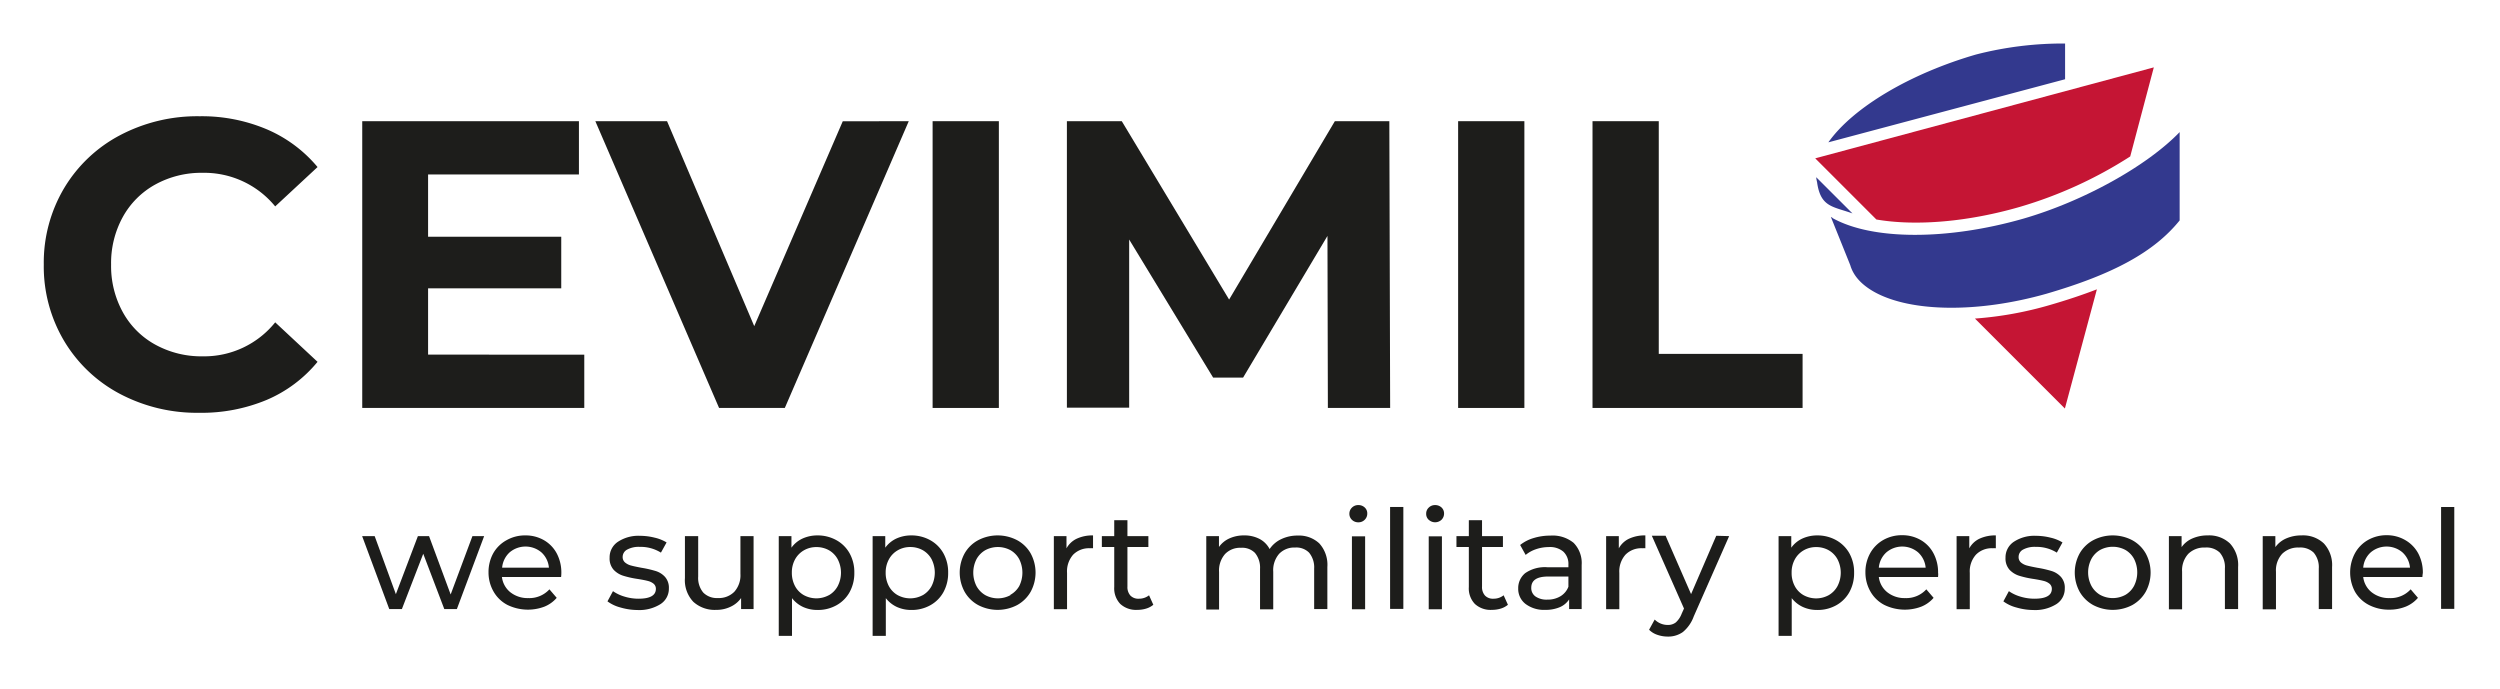
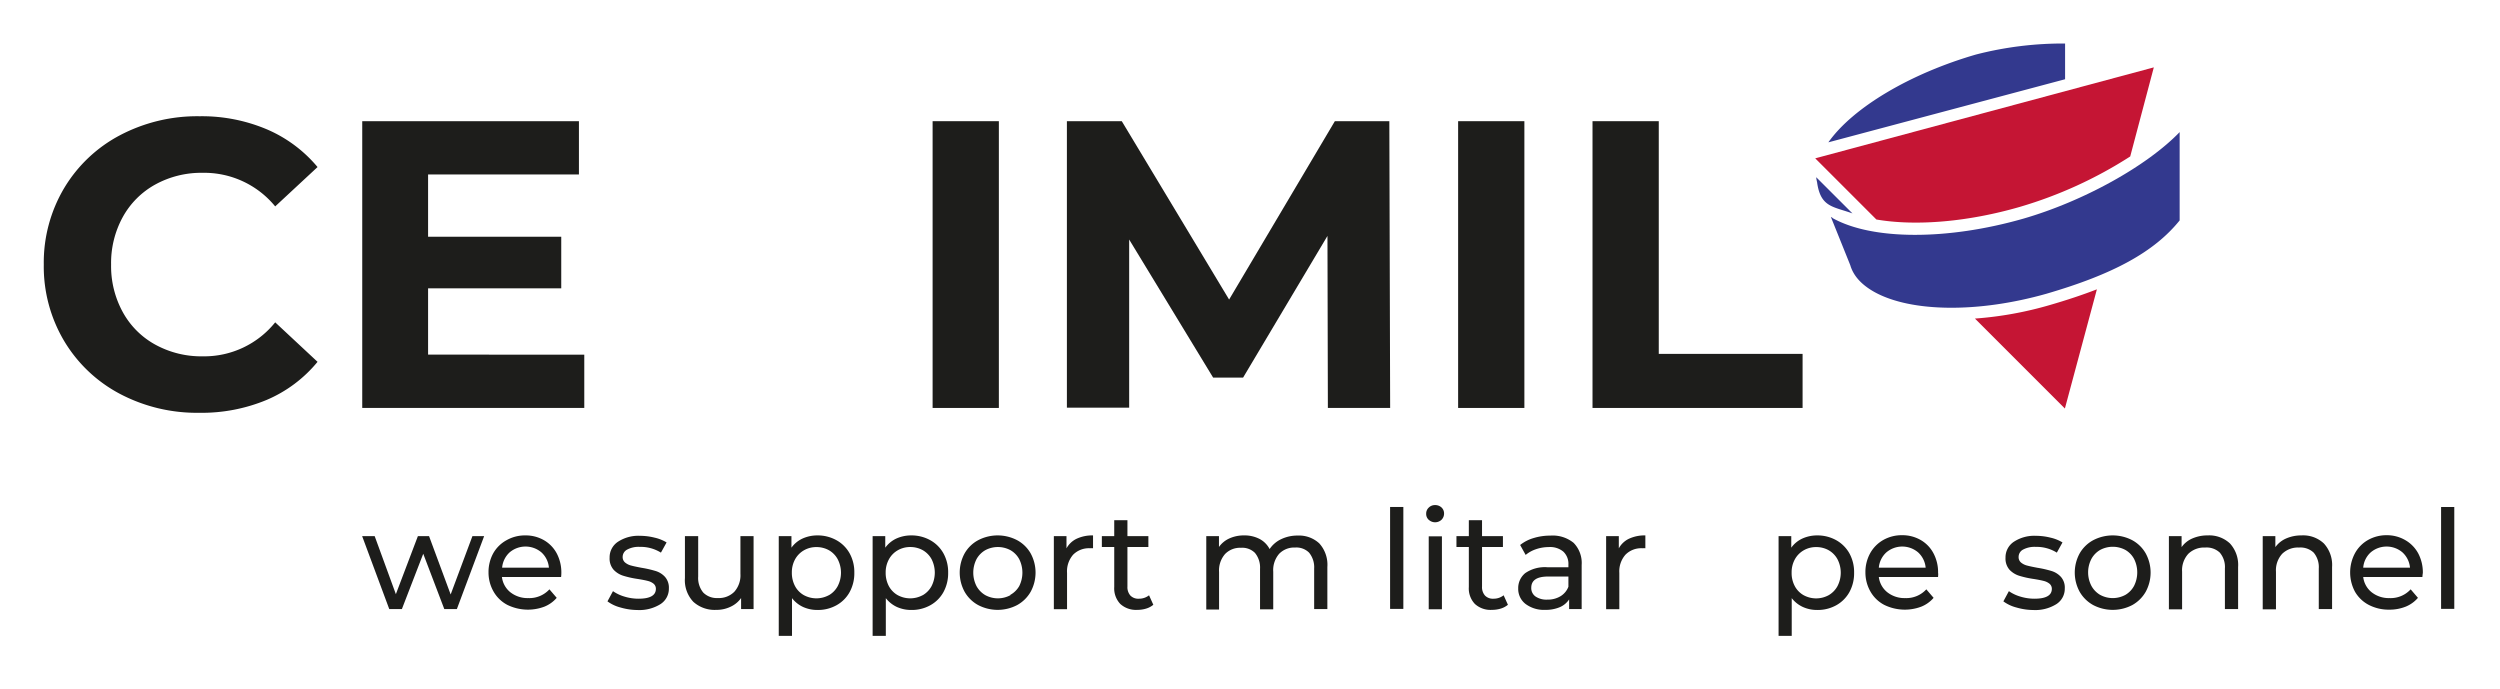
<svg xmlns="http://www.w3.org/2000/svg" viewBox="0 0 490.56 135.15">
  <defs>
    <style>.cls-1{fill:#1d1d1b;}.cls-2{fill:#33398e;}.cls-3{fill:#c51534;}.cls-4{fill:none;}</style>
  </defs>
  <g id="Ebene_2" data-name="Ebene 2">
    <g id="Ebene_1-2" data-name="Ebene 1">
      <path class="cls-1" d="M23.52,77.28A27.9,27.9,0,0,1,12.59,66.91a28.59,28.59,0,0,1-4-15,28.63,28.63,0,0,1,4-15A27.9,27.9,0,0,1,23.52,26.55a32.54,32.54,0,0,1,15.64-3.74,32.73,32.73,0,0,1,13.23,2.58,26.53,26.53,0,0,1,9.92,7.39L54,40.5A18,18,0,0,0,39.8,33.91a18.74,18.74,0,0,0-9.32,2.29,16.23,16.23,0,0,0-6.39,6.39,18.75,18.75,0,0,0-2.29,9.33,18.74,18.74,0,0,0,2.29,9.32,16.1,16.1,0,0,0,6.39,6.39,18.74,18.74,0,0,0,9.32,2.29A17.87,17.87,0,0,0,54,63.25L62.31,71a26.13,26.13,0,0,1-10,7.48A33.2,33.2,0,0,1,39.08,81,32.39,32.39,0,0,1,23.52,77.28Z" />
      <path class="cls-1" d="M114.65,69.6V80.05H71.08V23.78H113.6V34.23H84V46.45h26.13V56.58H84v13Z" />
-       <path class="cls-1" d="M178.32,23.78,154,80.05H141.1L116.82,23.78h14.07L148,64l17.37-40.2Z" />
      <path class="cls-1" d="M183,23.78h13V80.05H183Z" />
      <path class="cls-1" d="M260.56,80.05l-.08-33.76L243.92,74.1h-5.87L221.57,47v33H209.35V23.78h10.77l21.06,35,20.75-35h10.69l.16,56.27Z" />
      <path class="cls-1" d="M286.12,23.78h13V80.05h-13Z" />
      <path class="cls-1" d="M312.49,23.78h13V69.44h28.22V80.05H312.49Z" />
      <path class="cls-2" d="M356.56,35.77a6.14,6.14,0,0,1-.18-1l7.12,7.11c-3.85-1.39-6.24-1.2-6.94-6.07" />
      <path class="cls-3" d="M402.24,59.85a70.29,70.29,0,0,1-14.71,2.66l17.65,17.65,6.28-23.39c-2.78,1.08-5.84,2.1-9.22,3.08" />
      <path class="cls-3" d="M418,30.7a83.37,83.37,0,0,1-21.64,9.89c-10.06,2.92-20.33,3.83-28.17,2.48l-12-12,66.44-17.85L418,30.7" />
      <path class="cls-2" d="M427.7,43.25c-5,6.21-13.09,10.59-26.11,14.38-13.29,3.78-26.54,3.68-33.78-.33-2.54-1.42-4.13-3.17-4.74-5.26l-3.81-9.47a1.44,1.44,0,0,1,.43.28c7.8,4.29,22.43,4.31,37.29.07,11.88-3.43,24.34-10.37,30.72-17V43.25" />
      <path class="cls-2" d="M405.18,15.56,358.77,27.93c4.78-6.79,16-13.48,29-17.24a68.27,68.27,0,0,1,17.45-2.15v7" />
      <path class="cls-1" d="M95,105.2l-5.35,14.31H87.18l-4.13-10.85-4.19,10.85H76.38L71.06,105.2h2.46l4.16,11.39L82,105.2h2.19l4.24,11.45,4.27-11.45Z" />
      <path class="cls-1" d="M110.1,113.22H98.49a4.52,4.52,0,0,0,1.66,3,5.46,5.46,0,0,0,3.53,1.14,5.32,5.32,0,0,0,4.13-1.72l1.43,1.67a6.32,6.32,0,0,1-2.42,1.73,9.15,9.15,0,0,1-7.25-.34,6.66,6.66,0,0,1-2.71-2.6,7.49,7.49,0,0,1-1-3.79,7.61,7.61,0,0,1,.93-3.75A6.69,6.69,0,0,1,99.4,106a7.27,7.27,0,0,1,3.68-.94,7.17,7.17,0,0,1,3.66.94,6.54,6.54,0,0,1,2.51,2.6,8,8,0,0,1,.9,3.84A6.46,6.46,0,0,1,110.1,113.22ZM100,108.39a4.6,4.6,0,0,0-1.47,3h9.18a4.56,4.56,0,0,0-1.47-3,4.82,4.82,0,0,0-6.24,0Z" />
      <path class="cls-1" d="M121.74,119.2a7.42,7.42,0,0,1-2.54-1.2l1.08-2a7.78,7.78,0,0,0,2.3,1.08,9.38,9.38,0,0,0,2.72.4c2.27,0,3.4-.65,3.4-1.94a1.28,1.28,0,0,0-.45-1,2.87,2.87,0,0,0-1.15-.55c-.46-.12-1.11-.25-2-.39a18.37,18.37,0,0,1-2.82-.63,4.36,4.36,0,0,1-1.88-1.18,3.32,3.32,0,0,1-.78-2.35,3.66,3.66,0,0,1,1.62-3.12,7.28,7.28,0,0,1,4.35-1.18,11.74,11.74,0,0,1,2.86.36,7.78,7.78,0,0,1,2.35.94l-1.11,2a7.5,7.5,0,0,0-4.13-1.13,4.75,4.75,0,0,0-2.51.54,1.63,1.63,0,0,0-.87,1.43,1.38,1.38,0,0,0,.49,1.11,3,3,0,0,0,1.2.59c.48.13,1.15.27,2,.43a21.37,21.37,0,0,1,2.8.64,4.11,4.11,0,0,1,1.82,1.15,3.2,3.2,0,0,1,.76,2.26,3.58,3.58,0,0,1-1.66,3.09,7.83,7.83,0,0,1-4.53,1.15A12.14,12.14,0,0,1,121.74,119.2Z" />
      <path class="cls-1" d="M147.87,105.2v14.31h-2.45v-2.16a5.18,5.18,0,0,1-2.07,1.71,6.33,6.33,0,0,1-2.79.61,6.22,6.22,0,0,1-4.51-1.58,6.14,6.14,0,0,1-1.65-4.66V105.2H137v7.94a4.47,4.47,0,0,0,1,3.14,3.74,3.74,0,0,0,2.86,1.07,4.26,4.26,0,0,0,3.24-1.24,4.85,4.85,0,0,0,1.19-3.51v-7.4Z" />
      <path class="cls-1" d="M164.13,106a6.64,6.64,0,0,1,2.58,2.57,7.61,7.61,0,0,1,.93,3.8,7.7,7.7,0,0,1-.93,3.83,6.57,6.57,0,0,1-2.58,2.57,7.45,7.45,0,0,1-3.73.92,6.75,6.75,0,0,1-2.82-.59,5.87,5.87,0,0,1-2.17-1.73v7.4h-2.6V105.2h2.49v2.27a5.49,5.49,0,0,1,2.19-1.8,7,7,0,0,1,2.91-.61A7.55,7.55,0,0,1,164.13,106Zm-1.47,10.79a4.53,4.53,0,0,0,1.72-1.78,5.74,5.74,0,0,0,0-5.27,4.51,4.51,0,0,0-1.72-1.77,5,5,0,0,0-2.47-.62,4.84,4.84,0,0,0-2.45.64,4.6,4.6,0,0,0-1.73,1.77,5.28,5.28,0,0,0-.63,2.61A5.5,5.5,0,0,0,156,115a4.43,4.43,0,0,0,1.73,1.78,5.14,5.14,0,0,0,4.93,0Z" />
      <path class="cls-1" d="M182.54,106a6.64,6.64,0,0,1,2.58,2.57,7.61,7.61,0,0,1,.93,3.8,7.7,7.7,0,0,1-.93,3.83,6.57,6.57,0,0,1-2.58,2.57,7.44,7.44,0,0,1-3.72.92,6.76,6.76,0,0,1-2.83-.59,5.87,5.87,0,0,1-2.17-1.73v7.4h-2.59V105.2h2.48v2.27a5.62,5.62,0,0,1,2.19-1.8,7,7,0,0,1,2.92-.61A7.54,7.54,0,0,1,182.54,106Zm-1.47,10.79A4.56,4.56,0,0,0,182.8,115a5.83,5.83,0,0,0,0-5.27,4.53,4.53,0,0,0-1.73-1.77,5,5,0,0,0-2.47-.62,4.8,4.8,0,0,0-2.44.64,4.53,4.53,0,0,0-1.73,1.77,5.28,5.28,0,0,0-.64,2.61,5.5,5.5,0,0,0,.62,2.64,4.49,4.49,0,0,0,1.73,1.78,5.14,5.14,0,0,0,4.93,0Z" />
      <path class="cls-1" d="M191.94,118.73a6.81,6.81,0,0,1-2.66-2.61,7.86,7.86,0,0,1,0-7.53,6.7,6.7,0,0,1,2.66-2.59,8.25,8.25,0,0,1,7.65,0,6.74,6.74,0,0,1,2.65,2.59,7.86,7.86,0,0,1,0,7.53,6.85,6.85,0,0,1-2.65,2.61,8.25,8.25,0,0,1-7.65,0Zm6.3-2A4.53,4.53,0,0,0,200,115a5.91,5.91,0,0,0,0-5.27,4.51,4.51,0,0,0-1.72-1.77,5.23,5.23,0,0,0-4.94,0,4.6,4.6,0,0,0-1.73,1.77,5.83,5.83,0,0,0,0,5.27,4.63,4.63,0,0,0,1.73,1.78,5.16,5.16,0,0,0,4.94,0Z" />
      <path class="cls-1" d="M211.27,105.71a7.26,7.26,0,0,1,3.21-.65v2.52a4.47,4.47,0,0,0-.59,0,4.36,4.36,0,0,0-3.31,1.26,4.94,4.94,0,0,0-1.2,3.57v7.13h-2.59V105.2h2.48v2.4A4.47,4.47,0,0,1,211.27,105.71Z" />
      <path class="cls-1" d="M226.31,118.67a4,4,0,0,1-1.41.75,5.82,5.82,0,0,1-1.72.25,4.57,4.57,0,0,1-3.35-1.16,4.43,4.43,0,0,1-1.19-3.32v-7.86h-2.43V105.2h2.43v-3.13h2.59v3.13h4.11v2.13h-4.11v7.75a2.48,2.48,0,0,0,.58,1.78,2.14,2.14,0,0,0,1.66.62,3.14,3.14,0,0,0,2-.67Z" />
      <path class="cls-1" d="M258.88,106.63a6.24,6.24,0,0,1,1.58,4.64v8.24h-2.59v-7.94a4.51,4.51,0,0,0-1-3.13,3.52,3.52,0,0,0-2.74-1,4.1,4.1,0,0,0-3.13,1.23,4.89,4.89,0,0,0-1.16,3.52v7.37h-2.59v-7.94a4.51,4.51,0,0,0-1-3.13,3.52,3.52,0,0,0-2.74-1,4.08,4.08,0,0,0-3.13,1.23,4.89,4.89,0,0,0-1.17,3.52v7.37H236.7V105.2h2.49v2.13a5,5,0,0,1,2.05-1.68,6.81,6.81,0,0,1,2.89-.59,6.37,6.37,0,0,1,3,.68,4.67,4.67,0,0,1,2,2,5.57,5.57,0,0,1,2.26-1.94,7.32,7.32,0,0,1,3.25-.71A5.83,5.83,0,0,1,258.88,106.63Z" />
-       <path class="cls-1" d="M265.28,102a1.6,1.6,0,0,1-.5-1.19,1.64,1.64,0,0,1,.5-1.2,1.71,1.71,0,0,1,1.26-.5,1.76,1.76,0,0,1,1.25.47,1.54,1.54,0,0,1,.5,1.18,1.67,1.67,0,0,1-.5,1.23,1.7,1.7,0,0,1-1.25.5A1.74,1.74,0,0,1,265.28,102Zm0,3.24h2.59v14.31h-2.59Z" />
      <path class="cls-1" d="M272.77,99.48h2.6v20h-2.6Z" />
      <path class="cls-1" d="M280.35,102a1.56,1.56,0,0,1-.5-1.19,1.6,1.6,0,0,1,.5-1.2,1.7,1.7,0,0,1,1.25-.5,1.79,1.79,0,0,1,1.26.47,1.58,1.58,0,0,1,.5,1.18,1.71,1.71,0,0,1-.5,1.23,1.84,1.84,0,0,1-2.51,0Zm0,3.24h2.59v14.31h-2.59Z" />
      <path class="cls-1" d="M295.89,118.67a4,4,0,0,1-1.41.75,5.89,5.89,0,0,1-1.73.25,4.54,4.54,0,0,1-3.34-1.16,4.4,4.4,0,0,1-1.19-3.32v-7.86h-2.43V105.2h2.43v-3.13h2.59v3.13h4.1v2.13h-4.1v7.75a2.48,2.48,0,0,0,.58,1.78,2.14,2.14,0,0,0,1.66.62,3.14,3.14,0,0,0,2-.67Z" />
      <path class="cls-1" d="M308.78,106.52a5.65,5.65,0,0,1,1.58,4.35v8.64H307.9v-1.89a4.13,4.13,0,0,1-1.85,1.53,7.08,7.08,0,0,1-2.85.52,6,6,0,0,1-3.85-1.16,3.72,3.72,0,0,1-1.44-3.05,3.77,3.77,0,0,1,1.38-3,6.78,6.78,0,0,1,4.37-1.15h4.1v-.51a3.29,3.29,0,0,0-1-2.56,4.05,4.05,0,0,0-2.86-.89,7.77,7.77,0,0,0-2.48.41,6.3,6.3,0,0,0-2.05,1.13l-1.08-1.95a7.67,7.67,0,0,1,2.64-1.36,11,11,0,0,1,3.27-.48A6.5,6.5,0,0,1,308.78,106.52ZM306.2,117a3.73,3.73,0,0,0,1.56-1.87v-2h-4c-2.2,0-3.29.74-3.29,2.21a2,2,0,0,0,.83,1.7,3.78,3.78,0,0,0,2.32.62A4.84,4.84,0,0,0,306.2,117Z" />
      <path class="cls-1" d="M319.65,105.71a7.26,7.26,0,0,1,3.21-.65v2.52a4.64,4.64,0,0,0-.6,0,4.34,4.34,0,0,0-3.3,1.26,4.94,4.94,0,0,0-1.21,3.57v7.13h-2.59V105.2h2.49v2.4A4.42,4.42,0,0,1,319.65,105.71Z" />
-       <path class="cls-1" d="M339.3,105.2l-6.94,15.74a7.12,7.12,0,0,1-2.14,3.08,4.94,4.94,0,0,1-3,.89,6.15,6.15,0,0,1-2-.34,4.09,4.09,0,0,1-1.63-1l1.1-2a3.6,3.6,0,0,0,2.57,1.06,2.49,2.49,0,0,0,1.58-.5,4.46,4.46,0,0,0,1.15-1.72l.45-1-6.31-14.28h2.7l5,11.45,4.94-11.45Z" />
      <path class="cls-1" d="M360.31,106a6.71,6.71,0,0,1,2.58,2.57,7.61,7.61,0,0,1,.93,3.8,7.7,7.7,0,0,1-.93,3.83,6.64,6.64,0,0,1-2.58,2.57,7.45,7.45,0,0,1-3.73.92,6.68,6.68,0,0,1-2.82-.59,5.9,5.9,0,0,1-2.18-1.73v7.4H349V105.2h2.49v2.27a5.49,5.49,0,0,1,2.19-1.8,7,7,0,0,1,2.91-.61A7.55,7.55,0,0,1,360.31,106Zm-1.48,10.79a4.56,4.56,0,0,0,1.73-1.78,5.74,5.74,0,0,0,0-5.27,4.53,4.53,0,0,0-1.73-1.77,4.92,4.92,0,0,0-2.47-.62,4.8,4.8,0,0,0-2.44.64,4.6,4.6,0,0,0-1.73,1.77,5.28,5.28,0,0,0-.63,2.61,5.39,5.39,0,0,0,.62,2.64,4.43,4.43,0,0,0,1.73,1.78,5.12,5.12,0,0,0,4.92,0Z" />
      <path class="cls-1" d="M380.29,113.22H368.67a4.53,4.53,0,0,0,1.67,3,5.43,5.43,0,0,0,3.52,1.14,5.3,5.3,0,0,0,4.13-1.72l1.43,1.67a6.25,6.25,0,0,1-2.42,1.73,9.15,9.15,0,0,1-7.25-.34,6.66,6.66,0,0,1-2.71-2.6,7.49,7.49,0,0,1-1-3.79,7.61,7.61,0,0,1,.93-3.75,6.76,6.76,0,0,1,2.57-2.6,7.34,7.34,0,0,1,3.69-.94,7.16,7.16,0,0,1,3.65.94,6.48,6.48,0,0,1,2.51,2.6,7.9,7.9,0,0,1,.91,3.84C380.34,112.63,380.32,112.89,380.29,113.22Zm-10.14-4.83a4.57,4.57,0,0,0-1.48,3h9.19a4.61,4.61,0,0,0-1.48-3,4.81,4.81,0,0,0-6.23,0Z" />
-       <path class="cls-1" d="M388.41,105.71a7.3,7.3,0,0,1,3.22-.65v2.52a4.75,4.75,0,0,0-.6,0,4.32,4.32,0,0,0-3.3,1.26,4.9,4.9,0,0,0-1.21,3.57v7.13h-2.59V105.2h2.49v2.4A4.4,4.4,0,0,1,388.41,105.71Z" />
      <path class="cls-1" d="M395.65,119.2a7.42,7.42,0,0,1-2.54-1.2l1.08-2a7.78,7.78,0,0,0,2.3,1.08,9.43,9.43,0,0,0,2.72.4c2.27,0,3.41-.65,3.41-1.94a1.29,1.29,0,0,0-.46-1,2.87,2.87,0,0,0-1.15-.55c-.46-.12-1.11-.25-2-.39a18.37,18.37,0,0,1-2.82-.63,4.42,4.42,0,0,1-1.88-1.18,3.32,3.32,0,0,1-.78-2.35,3.66,3.66,0,0,1,1.62-3.12,7.28,7.28,0,0,1,4.35-1.18,11.74,11.74,0,0,1,2.86.36,7.78,7.78,0,0,1,2.35.94l-1.11,2a7.5,7.5,0,0,0-4.13-1.13,4.78,4.78,0,0,0-2.51.54,1.62,1.62,0,0,0-.86,1.43,1.38,1.38,0,0,0,.48,1.11,3.07,3.07,0,0,0,1.2.59c.48.13,1.15.27,2,.43a21,21,0,0,1,2.8.64,4.11,4.11,0,0,1,1.82,1.15,3.15,3.15,0,0,1,.76,2.26,3.58,3.58,0,0,1-1.66,3.09,7.83,7.83,0,0,1-4.53,1.15A12.14,12.14,0,0,1,395.65,119.2Z" />
      <path class="cls-1" d="M410.74,118.73a6.88,6.88,0,0,1-2.66-2.61,7.86,7.86,0,0,1,0-7.53,6.76,6.76,0,0,1,2.66-2.59,8.27,8.27,0,0,1,7.66,0,6.78,6.78,0,0,1,2.64,2.59,7.86,7.86,0,0,1,0,7.53,6.89,6.89,0,0,1-2.64,2.61,8.27,8.27,0,0,1-7.66,0Zm6.31-2a4.51,4.51,0,0,0,1.71-1.78,5.91,5.91,0,0,0,0-5.27,4.48,4.48,0,0,0-1.71-1.77,5.25,5.25,0,0,0-4.95,0,4.58,4.58,0,0,0-1.72,1.77,5.74,5.74,0,0,0,0,5.27,4.6,4.6,0,0,0,1.72,1.78,5.18,5.18,0,0,0,4.95,0Z" />
      <path class="cls-1" d="M437.57,106.64a6.23,6.23,0,0,1,1.6,4.63v8.24h-2.59v-7.94a4.38,4.38,0,0,0-1-3.13,3.75,3.75,0,0,0-2.86-1,4.46,4.46,0,0,0-3.32,1.23,4.78,4.78,0,0,0-1.22,3.52v7.37h-2.59V105.2h2.49v2.16a5,5,0,0,1,2.11-1.7,7.36,7.36,0,0,1,3-.6A5.94,5.94,0,0,1,437.57,106.64Z" />
      <path class="cls-1" d="M456,106.64a6.23,6.23,0,0,1,1.61,4.63v8.24H455v-7.94a4.42,4.42,0,0,0-1-3.13,3.77,3.77,0,0,0-2.86-1,4.44,4.44,0,0,0-3.32,1.23,4.78,4.78,0,0,0-1.22,3.52v7.37H444V105.2h2.48v2.16a5.11,5.11,0,0,1,2.12-1.7,7.36,7.36,0,0,1,3-.6A5.91,5.91,0,0,1,456,106.64Z" />
      <path class="cls-1" d="M475.33,113.22H463.72a4.48,4.48,0,0,0,1.66,3,5.43,5.43,0,0,0,3.52,1.14,5.3,5.3,0,0,0,4.13-1.72l1.43,1.67a6.29,6.29,0,0,1-2.41,1.73,8.56,8.56,0,0,1-3.23.59,8.46,8.46,0,0,1-4-.93,6.69,6.69,0,0,1-2.72-2.6,8,8,0,0,1,0-7.54,6.67,6.67,0,0,1,2.56-2.6,7.34,7.34,0,0,1,3.69-.94A7.16,7.16,0,0,1,472,106a6.64,6.64,0,0,1,2.52,2.6,8,8,0,0,1,.9,3.84C475.38,112.63,475.36,112.89,475.33,113.22Zm-10.14-4.83a4.51,4.51,0,0,0-1.47,3h9.18a4.61,4.61,0,0,0-1.48-3,4.81,4.81,0,0,0-6.23,0Z" />
      <path class="cls-1" d="M479,99.48h2.59v20H479Z" />
      <rect class="cls-4" width="490.56" height="135.15" />
    </g>
  </g>
</svg>